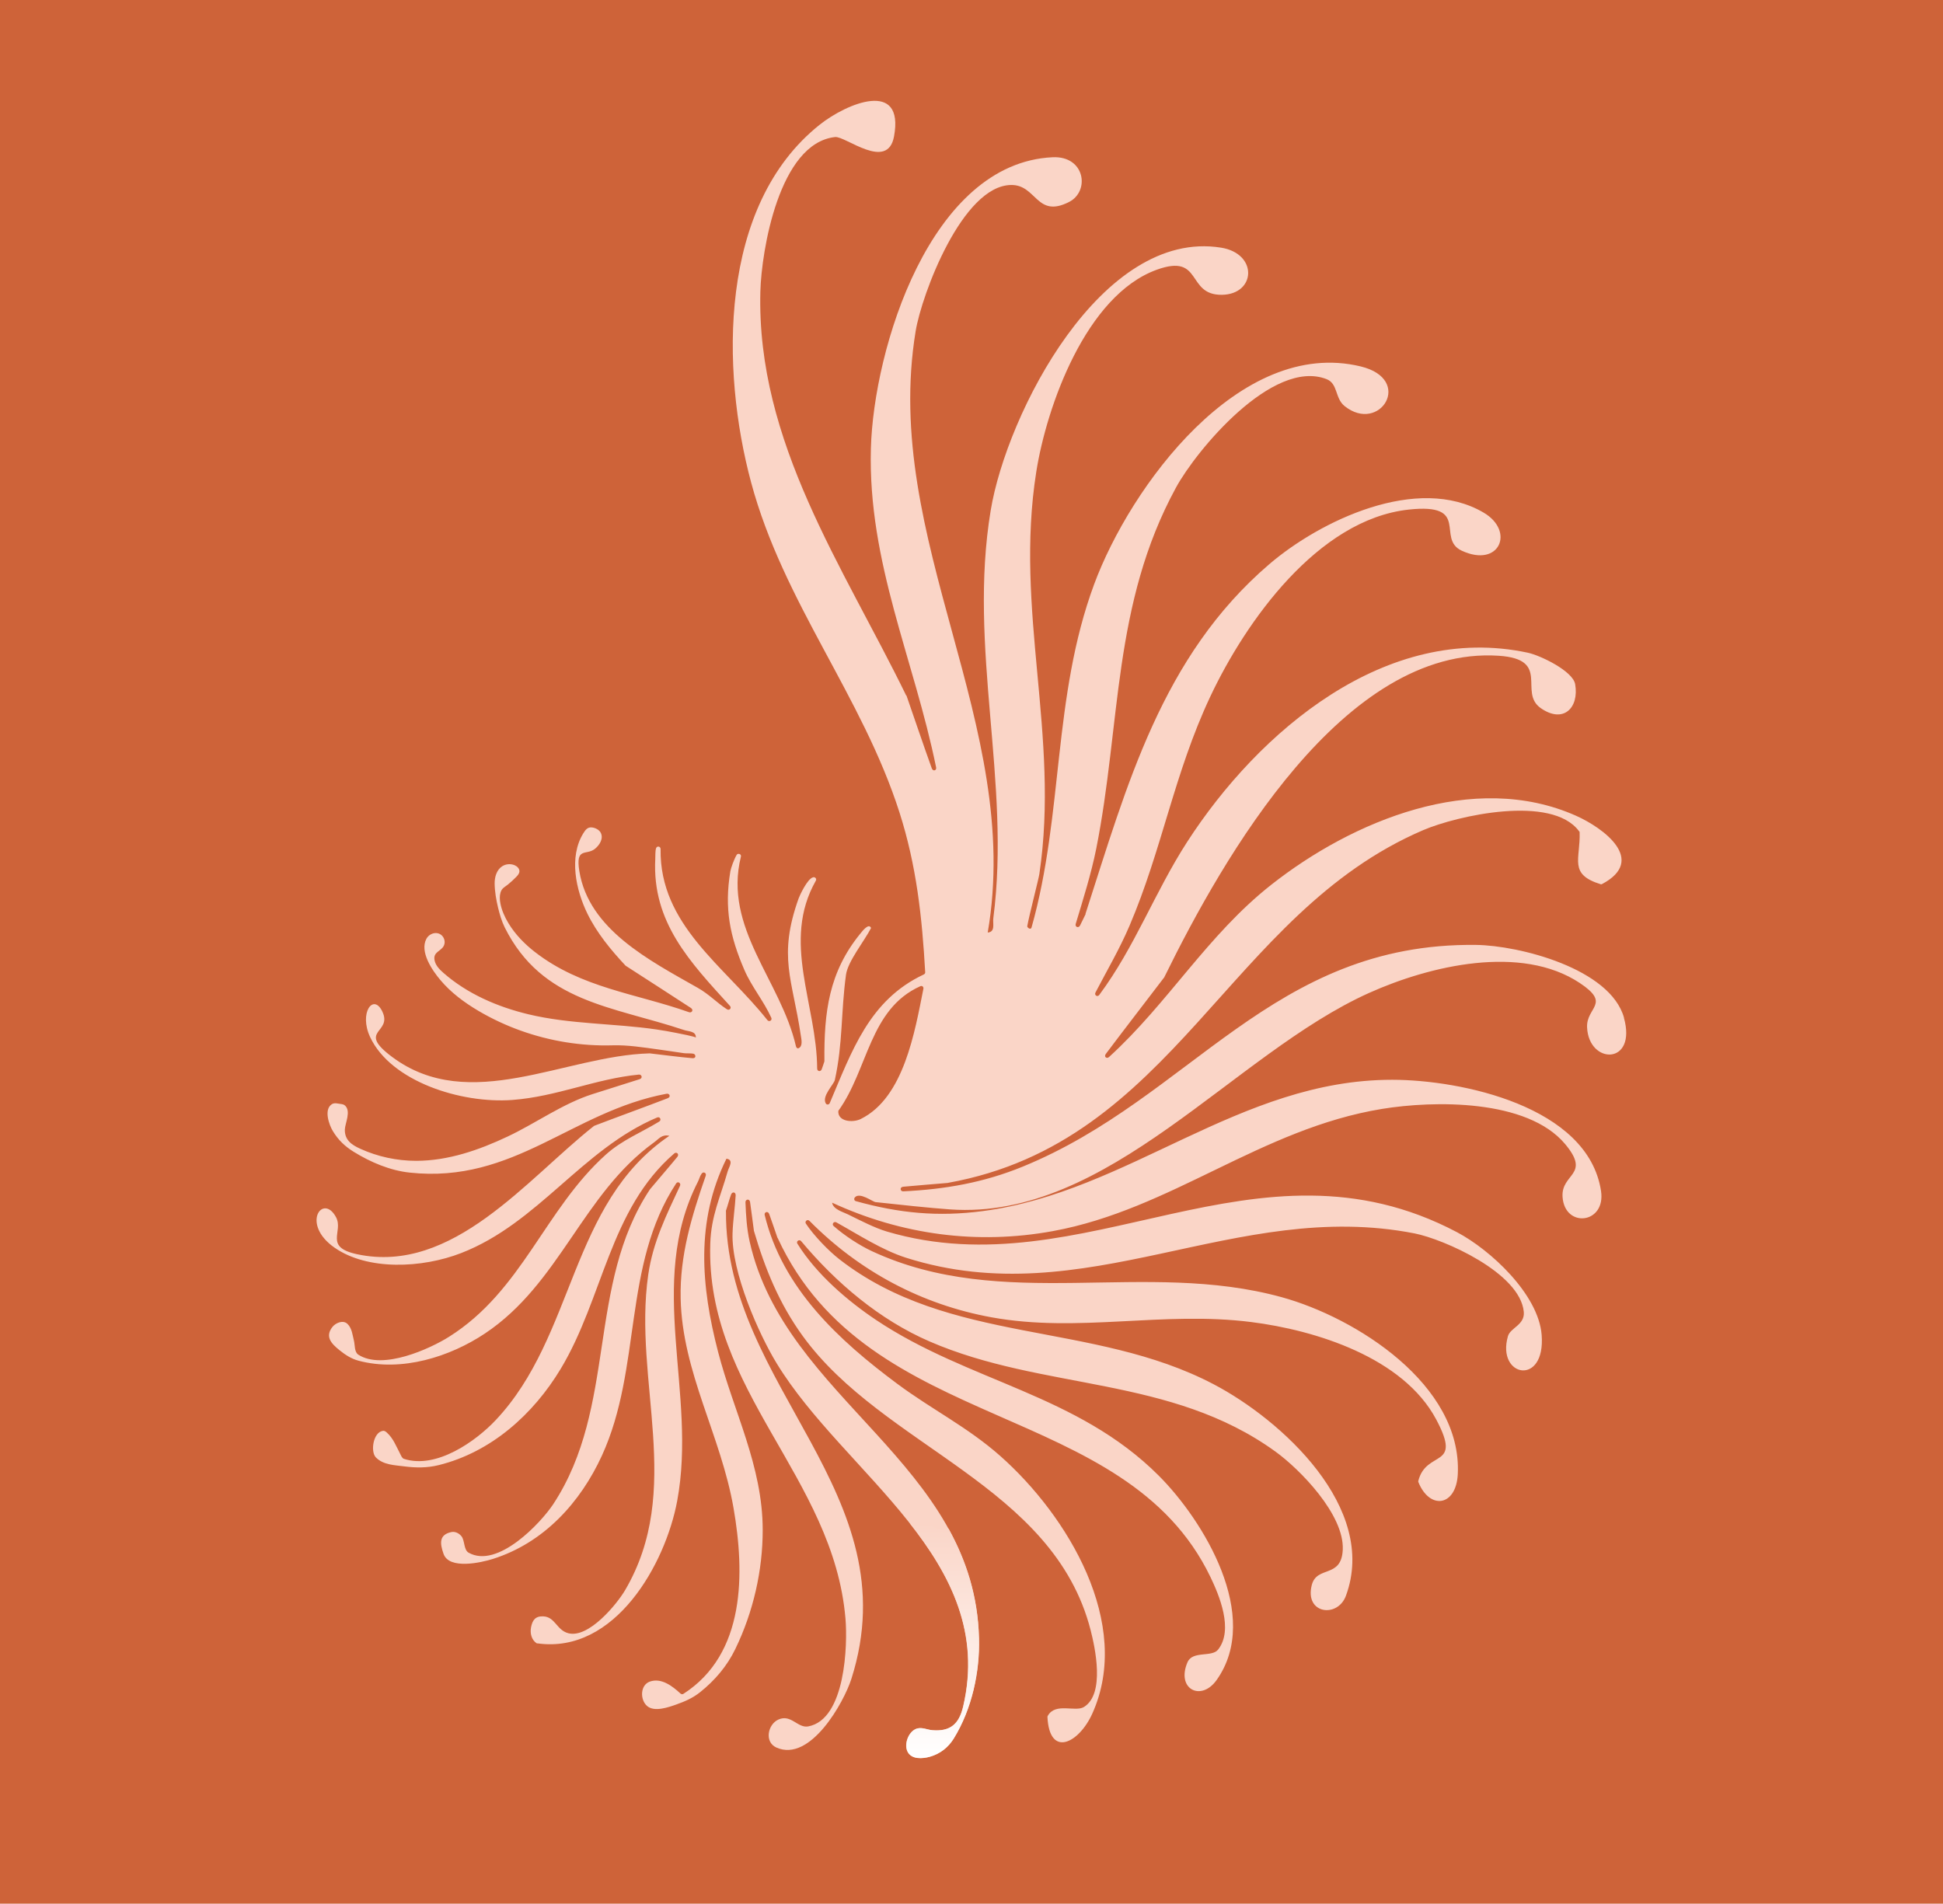
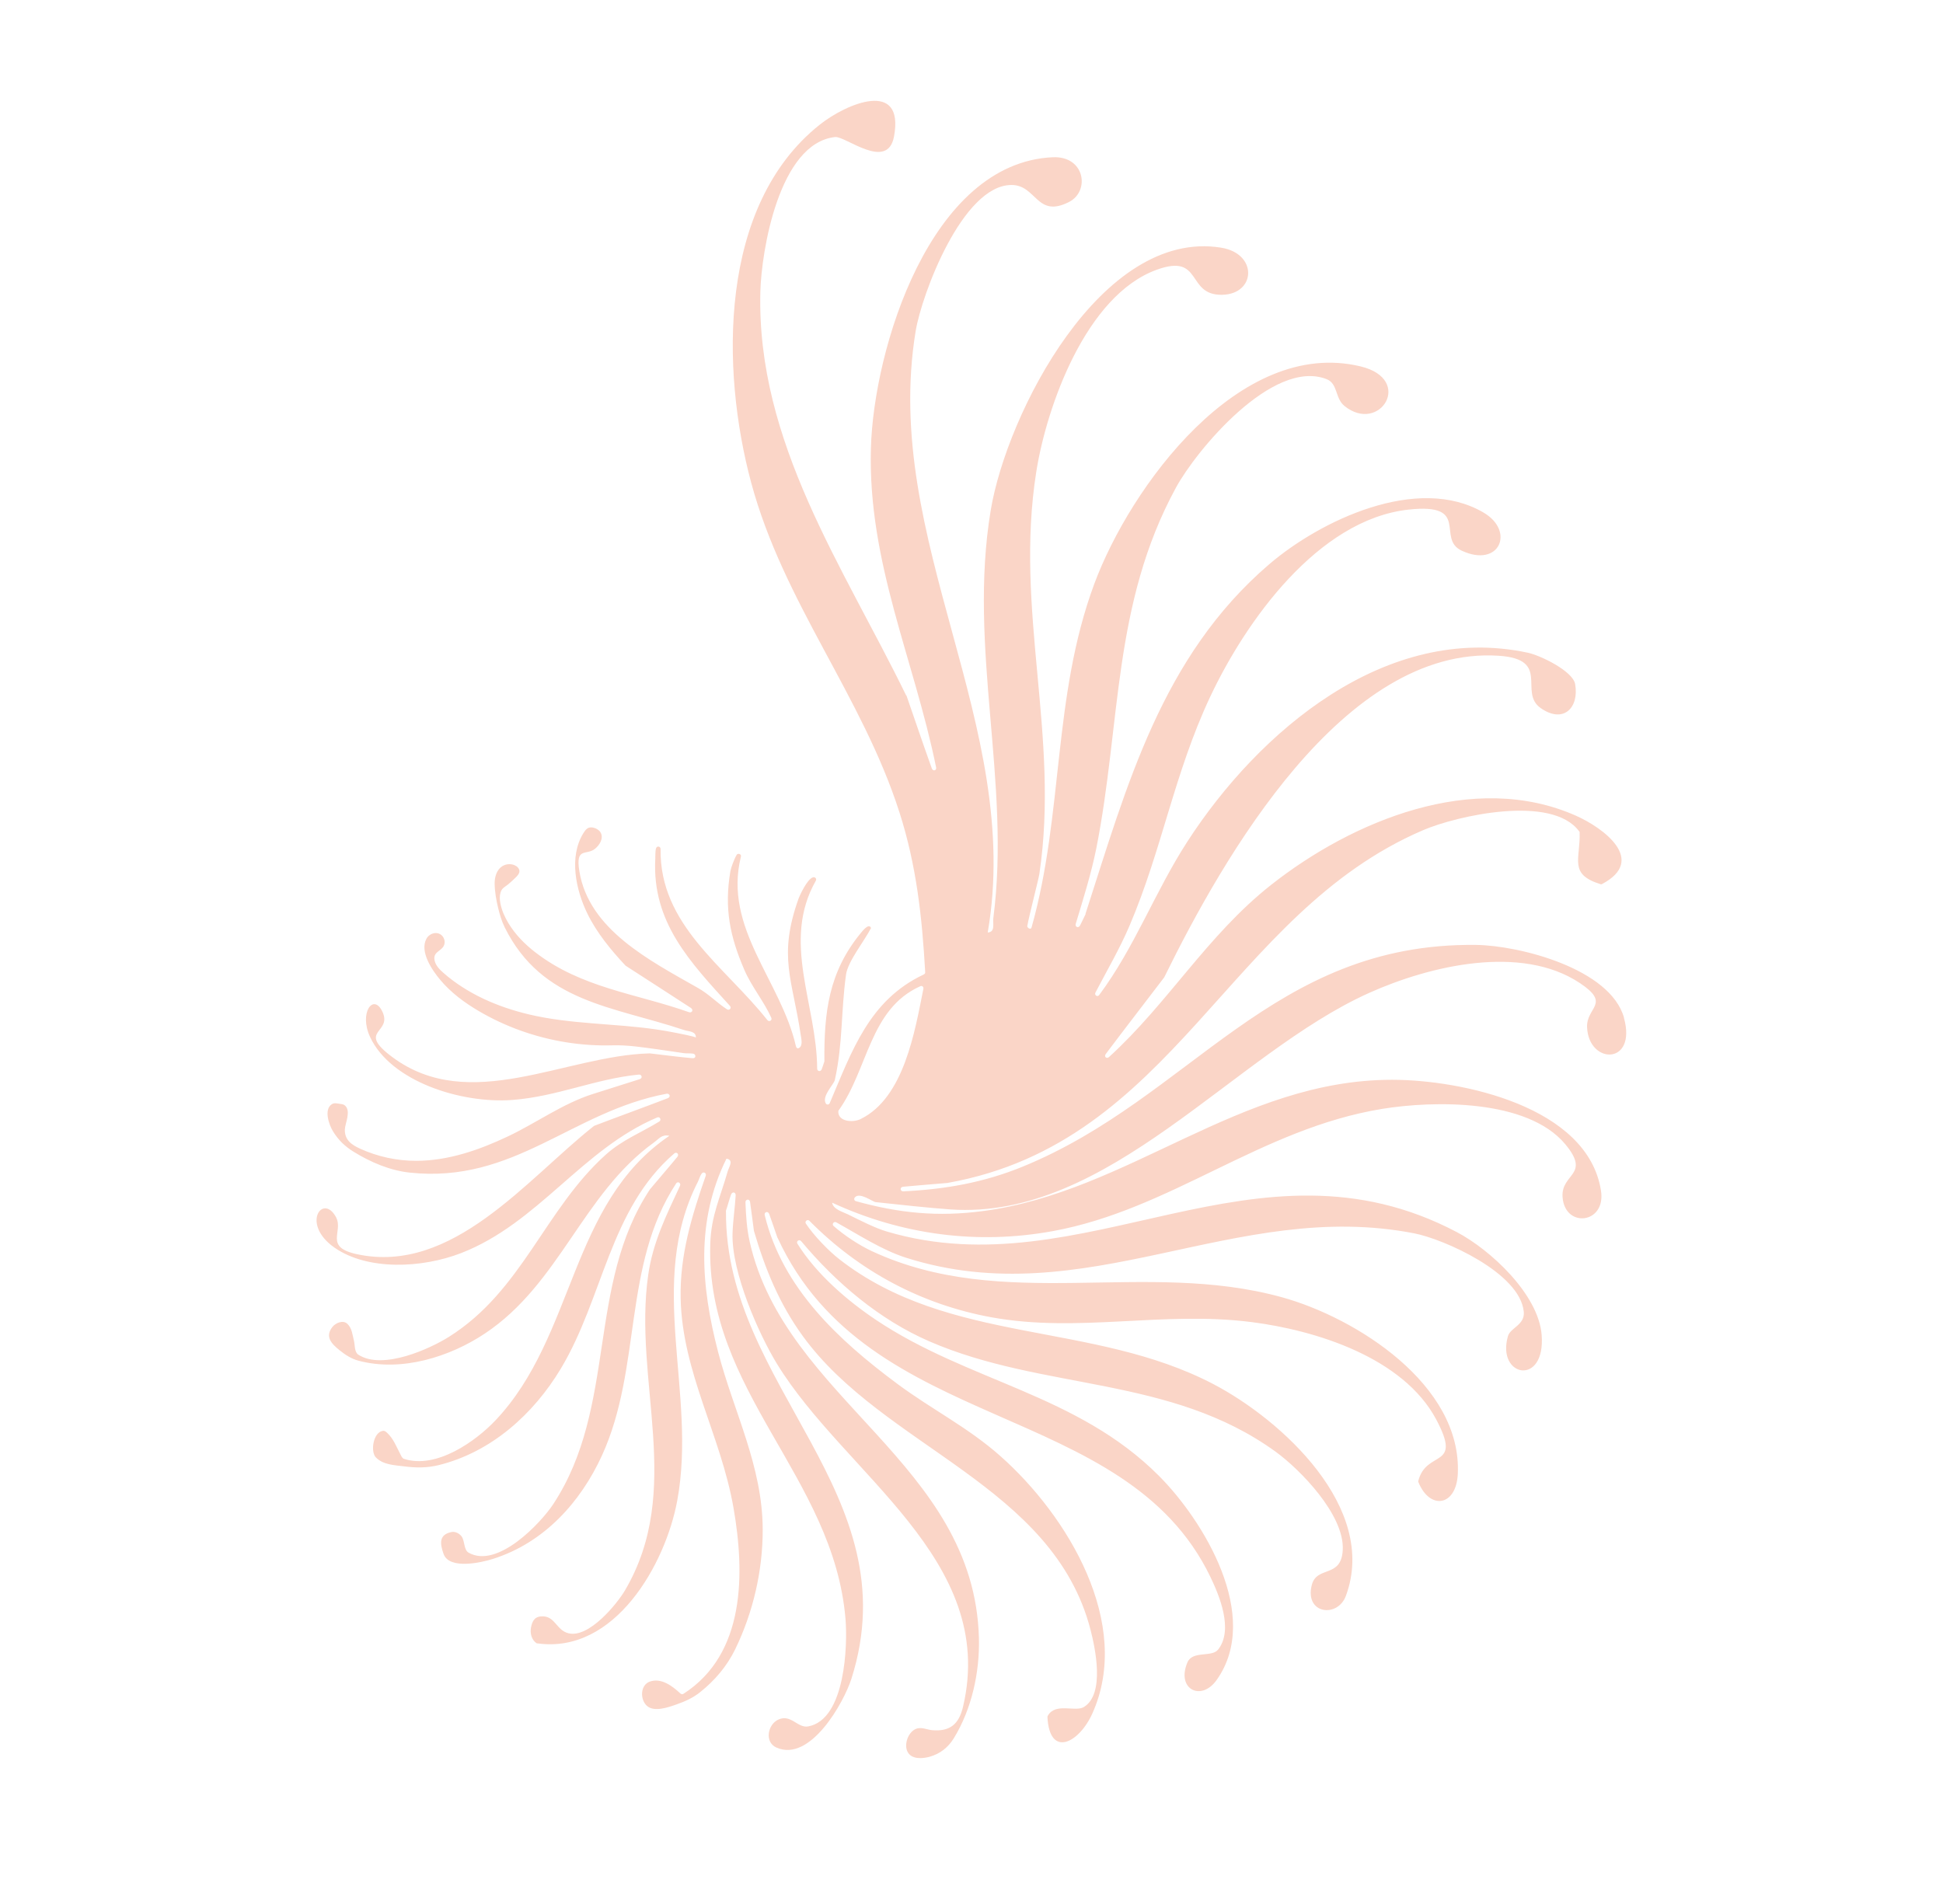
<svg xmlns="http://www.w3.org/2000/svg" viewBox="0 0 585.56 573.75">
  <defs>
    <linearGradient id="Dégradé_sans_nom_5" x1="284.1" y1="529.88" x2="284.1" y2="459.06" gradientUnits="userSpaceOnUse">
      <stop offset="0" stop-color="#fff" />
      <stop offset="1" stop-color="#fad5c7" />
    </linearGradient>
  </defs>
  <g id="fond">
-     <rect width="585.56" height="573.75" style="fill:#ce6339;" />
-   </g>
+     </g>
  <g id="logo">
    <path d="M489.43,306.74c-4.15-14.82-31.55-21.79-44.6-21.95-61.47-.75-85.88,46.1-136.63,66.83-11.79,4.82-23.42,6.84-36,7.44-.92.04-1.14-1.28,0-1.39,4.28-.4,9.07-.77,13.5-1.15.03,0-.02-.02,0-.02,68.3-12.25,84.37-81.07,143.17-106.29,10.25-4.4,38.79-10.8,47,.3.06.09.18.17.18.28.28,8.19-3.45,12.7,6.38,15.72.13.04.27,0,.39-.07,13.6-7.22.38-16.92-7.85-20.58-30.9-13.74-67.5,1.59-91.92,20.85-19.23,15.17-31.05,35.69-48.84,51.88-.66.6-1.62-.05-.94-.96,5.7-7.59,11.81-15.47,17.63-23.12.04-.05.05-.13.07-.17,17.69-36.01,53.99-99.78,100.71-96.7,15.91,1.05,5.8,10.99,12.65,15.78,6.85,4.79,11.62-.13,10.37-7.23-.69-3.93-10.41-8.64-14.27-9.47-42.7-9.13-81.14,23.72-102.64,57-9.82,15.2-15.77,31.71-26.52,46.16-.54.72-1.55.06-1.13-.74,3.56-6.83,7.24-13.05,10.28-20.17,9.76-22.85,13.43-45.87,24.3-68.98,10.67-22.68,32.45-53.4,59.77-56.4,18.92-2.08,8.25,8.74,16.01,12.37,11.4,5.33,16.15-5.88,6.61-11.47-19.94-11.69-49.33,2.47-64.61,15.57-32.46,27.82-42.87,66.74-55.37,105.37-.01.03.06.03.04.07-.55,1.04-1.19,2.54-1.69,3.45s-1.55.37-1.3-.47c2.26-7.5,4.69-15.19,6.2-22.73,7.46-37.51,4.86-73.61,24.02-108.79,6.1-11.2,29.12-38.99,45.37-32.7,3.5,1.35,2.49,5.75,5.44,8.12,10.59,8.5,21.03-8.04,4.84-11.95-36.47-8.8-69.44,36.27-80.32,65.69-12.56,33.96-9.18,69.11-18.85,103.4-.25.88-1.37.05-1.29-.41.54-3.09,3.41-14.14,3.64-15.69,6.21-41.79-7.56-79.33-.92-121.27,3.11-19.6,14.93-53.09,36.28-60.85,13.99-5.08,8.8,7.71,19.68,7.55,10.22-.16,10.91-12.41-.28-14.21-36.06-5.8-64.58,49.99-69.42,79.17-6.9,41.63,6.15,81.62.78,122.99-.2,1.52.69,4.08-1.68,4.25,10.82-62.69-32.11-118.12-21.72-181.25,1.82-11.08,14.1-43.92,28.81-44.05,7.66-.07,7.58,10.14,17.42,5.12,6.36-3.24,4.83-13.93-4.94-13.48-36.92,1.71-53.96,57.79-54.78,87.75-.94,34.46,13.03,63.58,19.66,96.17.18.89-.93,1.31-1.32.23-2.54-7.04-5.1-14.67-7.61-21.89-.01-.04-.09-.02-.1-.05-18.93-38.83-45.13-76.27-43.94-121.75.32-12.17,5.63-44.72,22.53-46.55,3.1-.34,15.8,10.38,17.75-.17,3.2-17.33-14.31-9.98-22.38-3.56-30.58,24.3-29.8,73.93-20.69,107.81,9.77,36.32,33.42,64.23,44.71,99.46,5.12,15.98,6.82,31.51,7.76,48.22.02.31-.21.53-.48.66-16.41,7.71-21.62,23.08-28.29,38.74-.22.51-.9.6-1.19.1-1.28-2.19,2.44-5.72,2.73-7.08,2.45-11.16,1.8-20.31,3.36-31.71.55-4.02,5.51-10.11,7.55-14.07-.66-1.67-2.71,1.05-3.15,1.58-9.61,11.73-11.02,23.8-10.91,38.49,0,.09,0,.16-.04.25-.25.67-.52,1.67-.78,2.28-.36.82-1.36.59-1.36-.24-.1-19.38-10.83-38.29-.4-56.63.33-.58-.21-1.16-.8-1.03-1.8.41-4.16,5.75-4.37,6.32-6.31,17.64-1.87,24.37.62,41.24.17,1.16.74,3.36-.66,3.96-.39.16-.69-.19-.78-.56-4.55-19.88-21.94-35.6-16.59-57.18.21-.83-.95-1.1-1.27-.55-.78,1.3-1.73,3.93-1.91,4.96-1.87,11.21-.15,19.62,4.24,29.78,2.16,5,5.86,9.4,8.1,14.38.35.79-.66,1.36-1.19.69-12.9-16.29-32.5-28.63-32.18-51.54.01-.85-1.11-1.06-1.37-.22-.26.84-.19,2.38-.23,3.19-.99,19.13,10.48,31.06,22.5,44.29.59.64-.15,1.51-.91,1.02-3.11-2.02-5.31-4.48-8.74-6.43-14.58-8.29-32.91-17.61-35.74-35.23-1.18-7.35,2.13-4.59,4.72-6.7,1.34-1.09,2.6-3,1.77-4.77-.45-.95-1.65-1.55-2.65-1.67-1.33-.16-1.97.69-2.63,1.75-4.42,7.14-2.24,17.15,1.24,24.26,2.86,5.83,7.05,10.9,11.46,15.62.04.04.07.06.13.1,6.47,4.19,13.24,8.53,19.58,12.67.93.61.27,1.58-.55,1.29-15.89-5.64-32.44-7.25-46.47-18.16-3.09-2.4-5.93-5.3-7.96-8.67-1.11-1.83-2.03-3.88-2.43-5.99-.2-1.06-.27-2.19.04-3.24.41-1.38,1.26-1.63,2.28-2.46.86-.71,1.69-1.47,2.47-2.27.46-.47.93-1.02.95-1.68.02-.82-.67-1.49-1.42-1.82-1.21-.53-2.68-.41-3.79.31-1.66,1.08-2.28,3.23-2.26,5.21.03,2.37.47,4.95,1.03,7.25.49,2.03,1.09,4.1,2.02,5.98,11.29,22.64,32.53,23.72,54.01,30.9,1.48.49,3.65.31,3.58,2.3.01-.29-5.35-1.31-5.89-1.42-2-.41-4.01-.75-6.03-1.05-12.81-1.87-25.86-1.53-38.52-4.56-9.34-2.24-18.43-6.16-25.65-12.5-1.17-1.03-2.35-2.23-2.65-3.76-.43-2.21,1.21-2.52,2.36-3.78,1.37-1.48.53-3.96-1.42-4.39-1.32-.29-2.76.47-3.4,1.66-2.12,3.95,1.8,9.58,4.19,12.42,3.19,3.81,7.25,6.81,11.5,9.32,8.08,4.76,17.07,7.96,26.32,9.45,4.68.75,9.42,1.07,14.16.93,4.49-.13,9.15.62,13.64,1.23,2.59.35,5.17.76,7.76,1.13.82.12,2.06,0,2.86.16s.96,1.46-.23,1.36c-4.12-.35-8.65-.97-12.86-1.45-.04,0-.09,0-.13,0-25.52.69-54.2,18.44-77.49,1.11-11-8.19.28-7.04-3.05-13.82-2.68-5.45-7.05.49-3.64,7.78,6.23,13.36,27.35,20.11,42.81,18.97,13.48-1,25.04-6.38,38.19-7.65.86-.08,1.25,1.06.22,1.39-4.7,1.5-9.42,2.97-14.12,4.47-9.08,2.89-17.05,8.75-25.63,12.8-8.63,4.08-17.95,7.33-27.6,7.33-5.83,0-11.59-1.25-16.89-3.66-2.52-1.15-4.68-2.6-4.59-5.78.06-1.87,1.93-5.47.07-7.2-.43-.4-.92-.44-1.42-.51-.87-.11-1.78-.43-2.58.09-2.48,1.61-.81,6.23.29,8.06,1.68,2.79,3.72,4.67,6.24,6.24,5.18,3.21,11.04,5.68,16.94,6.31,31.52,3.39,48.83-18.43,77.43-23.77.88-.16,1.38.94.34,1.35-7.15,2.75-14.8,5.5-22.06,8.28-.08.03-.16.06-.21.11-20.25,16.03-42.55,44.77-71.31,38.64-10.19-2.17-4.04-6.78-6.39-11.17-3.92-7.33-10.74,2.01-.45,9.18,9.95,6.93,26.32,6.25,38.22,1.61,23.18-9.03,36.4-31.29,59.02-40.85.83-.35,1.39.77.61,1.24-5.46,3.33-11.14,5.54-16,9.88-18.51,16.57-25.25,41.09-47.37,55-5.66,3.56-19.94,10.14-27.3,5.38-1.24-.8-1.01-2.93-1.32-4.16-.45-1.79-.59-3.79-1.95-5.11-1.35-1.31-3.6-.29-4.54.9-2.34,2.97-.28,5.06,2.1,6.99,1.74,1.41,3.58,2.61,5.75,3.19,13.05,3.47,27.58-1.19,38.09-8.19,22.61-15.05,29.4-42.02,50.93-57.57,1.57-1.13,2.37-2.52,4.67-2.02-30.1,20.4-28.32,60.23-52.35,85.7-5.92,6.28-17.83,14.85-27.65,11.66-.56-.18-.86-1-1.1-1.45-1.22-2.31-2.05-4.64-3.99-6.42-.34-.31-.71-.64-1.22-.57-2.95.37-3.85,6.28-2.13,8.02,2.25,2.28,5.67,2.31,8.48,2.68,3.58.47,6.96.49,10.44-.37,15.86-3.92,28.55-15.35,36.78-29.03,12.83-21.33,14.68-48.06,34.22-64.91.67-.58,1.6.2.92,1.04-2.55,3.11-5.53,6.52-8.2,9.72-.02.03,0,0-.02.02-19.19,28.9-9.86,65.52-29.16,94.9-3.65,5.56-16.77,19.63-25.54,14.64-1.48-.85-1.12-3.71-2.14-4.95-.79-.97-1.98-1.49-3.08-1.25-3.67.81-3.45,3.36-2.32,6.56,1.71,4.87,11.48,2.6,14.82,1.55,15.51-4.88,26.48-17.13,32.91-31.16,12.13-26.5,6.15-57.31,22.37-82.03.51-.77,1.55-.1,1.16.73-4.1,8.81-8.16,16.96-9.57,26.78-4.62,32.12,10.82,64.78-6.99,95.11-2.44,4.15-10.93,14.53-17.08,12.95-3.55-.91-3.96-4.95-7.59-5.09-2.37-.09-3.25,1.14-3.67,3.35-.32,1.73.13,3.73,1.72,4.78.06.04.2.01.28.02,23.31,3.21,38.51-23.88,42.06-42.96,6.06-32.57-9.39-65.49,6.23-96.16.41-.81.6-1.72,1.14-2.46.54-.74,1.52-.2,1.23.64-4.23,12.16-7.84,23.96-7.56,36.98.48,22.34,12.14,41.27,15.94,63.18,3.39,19.51,3.68,43.94-15.13,56-.28.18-.63.11-.89-.13-2.44-2.26-5.77-4.79-9.2-3.58-2.95,1.04-3.01,5.49-.82,7.37,2.19,1.88,6.41.37,8.76-.45,2.71-.95,5.07-2.02,7.19-3.71,4.46-3.56,8.12-7.86,10.6-12.97,5.46-11.24,8.3-23.82,8.28-36.01-.03-19.21-8.77-35.58-13.44-53.57-5.16-19.89-6.81-39.35,2.51-58.25,2.35.33.73,2.56.37,3.83-2.23,7.87-4.97,13.3-5.24,21.75-1.43,44.55,37.13,70.23,40.75,113.09.65,7.65.06,30.33-11.23,32.43-3.18.59-5.16-3.75-8.94-2.09-3.26,1.43-4.35,6.81-.65,8.46,10.24,4.58,20.35-13.67,22.59-20.68,17.82-55.91-38.13-88.04-37.79-140.89,0-.07-.05-.12-.02-.2.54-1.52,1.04-3.55,1.57-4.93.34-.9,1.42-.76,1.37.29-.19,3.48-.82,7.64-.94,11.39-.38,11.72,7.9,30.39,13.3,39.23,20.44,33.5,66.57,59.02,56.18,103.42-1.25,5.35-3.93,7.59-9.32,7.14-1.55-.13-3.31-1.09-4.97-.36-2.3,1.01-3.55,4.63-2.48,6.81,1.2,2.46,4.62,2.13,6.68,1.56,3.14-.88,5.58-2.81,7.25-5.51,5.5-8.93,7.87-20.07,7.61-30.27-1.38-52.74-58.41-71.85-69.09-119.48-.88-3.93-1.12-7.91-1.27-11.87-.03-.89,1.22-1.17,1.39-.07.4,2.63.75,5.78,1.14,8.53,0,.03,0,.06,0,.09,3.36,11.48,7.64,21.99,14.72,31.75,24.38,33.64,75.56,44.93,86.78,88.7,1.29,5.05,4.44,19.19-2.04,23.14-2.59,1.58-8.55-1.42-10.85,2.6-.05.09-.13.25-.13.36.59,12.47,9.49,7.96,13.52-.98,12.22-27.13-7.4-59.63-27.71-77.62-9.88-8.75-20.62-14.01-31.07-21.78-17.61-13.09-34.62-28.77-39.95-50.86-.22-.9.98-1.33,1.35-.33.79,2.16,1.7,4.89,2.49,7.17,0,.02.06.06.07.08,27.43,59.42,104.67,48.6,130.43,102.19,2.64,5.5,7.01,15.87,2.31,21.85-1.92,2.43-7.72.24-9.25,3.86-3.43,8.06,4.11,11.91,8.79,5.33,13.73-19.31-4.06-48.2-17.39-61.56-24.59-24.64-57.31-28.31-85.19-46.94-8.58-5.74-17.99-13.77-23.75-23.01-.47-.75.57-1.44,1.13-.77,10.56,12.63,23.66,23.71,38.68,30.22,34.36,14.9,72.59,10.27,104.28,33.22,7.34,5.32,20.75,18.97,20.26,29.56-.4,8.75-7.84,4.67-9.35,10.68-2.19,8.7,7.8,9.98,10.3,3.2,9.78-26.54-19.49-53.08-39.88-63.76-36.46-19.11-79.65-11.8-112.85-37.72-3.1-2.42-7.58-7-10.02-10.69-.43-.65.45-1.46,1.08-.83,15.05,15.2,33.78,25.22,54.81,29.06,26.24,4.79,51.55-1.95,78.34,1.44,19.38,2.45,45.78,10.66,55.74,29.37,8.02,15.07-3,8.93-5.41,18.54-.03.12,0,.22.02.3,3.4,8.51,11.43,7.38,11.89-2.43,1.27-26.92-30.69-47.11-53.06-53.27-41.37-11.4-83.89,4.54-123.48-13.86-3.79-1.76-8.23-4.66-11.58-7.6-.62-.54.08-1.5.82-1.1,6.72,3.72,13.78,8.37,21.06,10.68,54.13,17.16,99.12-17.94,153.19-7.35,8.75,1.72,31.86,11.84,32.94,23.67.35,3.92-4.06,4.77-4.78,7.31-3.54,12.35,11.4,15.23,10.16-.4-.96-12.19-15.36-25.59-25.55-30.96-60.54-31.92-112.1,17.44-171.75-.17-3.69-1.09-8.15-3.41-11.8-5.2-1.54-.75-4.42-1.5-4.73-3.51,21.05,9.71,43.75,12.73,66.52,8.57,35.64-6.51,62.67-30.88,99.26-36.84,15.33-2.5,43.67-3.09,55.14,10.62,7.85,9.39-1.26,8.76-.79,15.91.63,9.53,13.12,8.17,11.59-1.81-3.93-25.55-42.27-33.48-62.93-33.49-46.1-.02-79.37,33.8-123.41,39.58-13.49,1.77-25.16.64-38.26-3.01-.49-.14-.59-.75-.26-1.13,1.48-1.68,5.32,1.33,6.23,1.43,6.96.77,16.41,1.77,22.49,2.2,47.67,3.37,85.46-46.96,126.3-65.27,18.28-8.2,45.77-14.7,63.44-2.97,9.57,6.35,1.93,7.23,2.2,13.36.49,11.3,15.12,11.47,11.1-2.89ZM259.45,337.24c-2.5,1.24-7.07.79-6.8-2.44,9.02-12.48,9.34-30.69,24.72-37.57.51-.23,1.03.18.91.8-2.58,12.87-5.85,32.77-18.83,39.2Z" style="fill:#fad5c7;" />
-     <path d="M295.05,493.68c-.33-12.65-3.87-23.35-9.19-32.99-1.21.52-2.66.52-4.22-.3-2.26-1.19-4.85-1.49-7.4-1.25,12.53,15.95,21.18,33.27,16.05,55.19-1.25,5.35-3.93,7.59-9.32,7.14-1.55-.13-3.31-1.09-4.97-.36-2.3,1.01-3.55,4.63-2.48,6.81,1.2,2.46,4.62,2.13,6.68,1.56,3.14-.88,5.58-2.81,7.25-5.51,5.5-8.93,7.87-20.07,7.61-30.27Z" style="fill:url(#Dégradé_sans_nom_5);" />
  </g>
</svg>